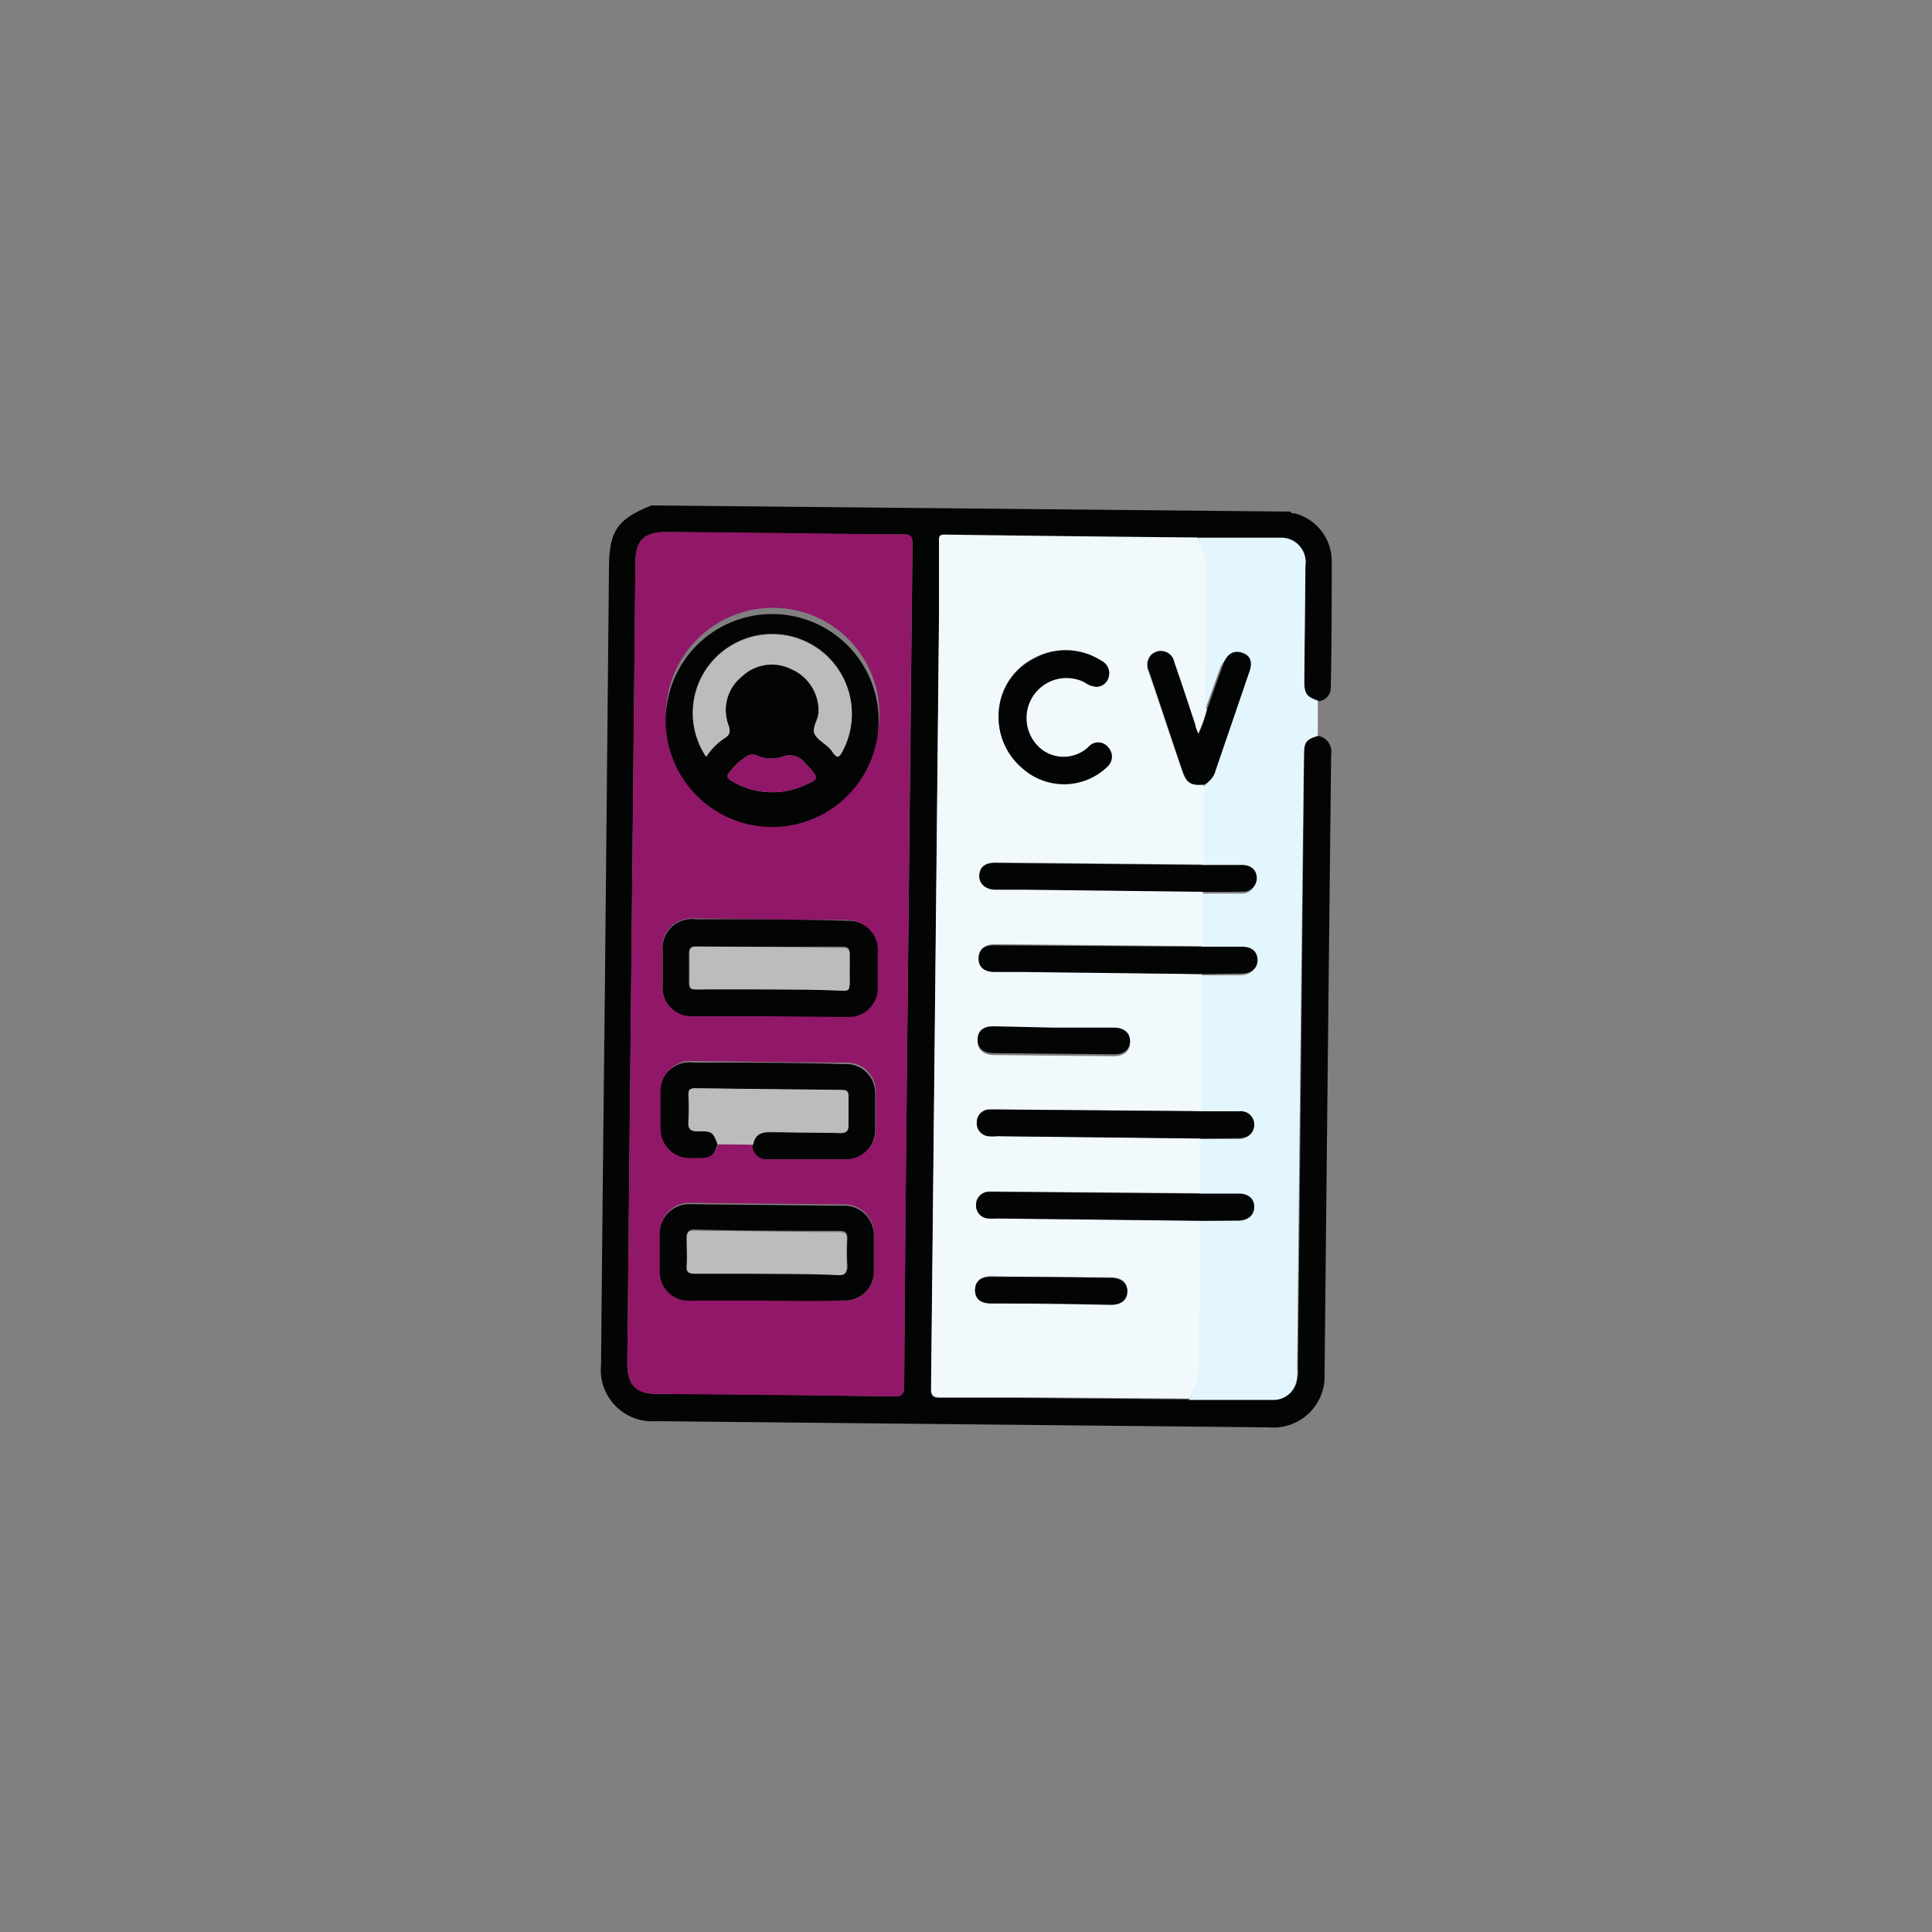
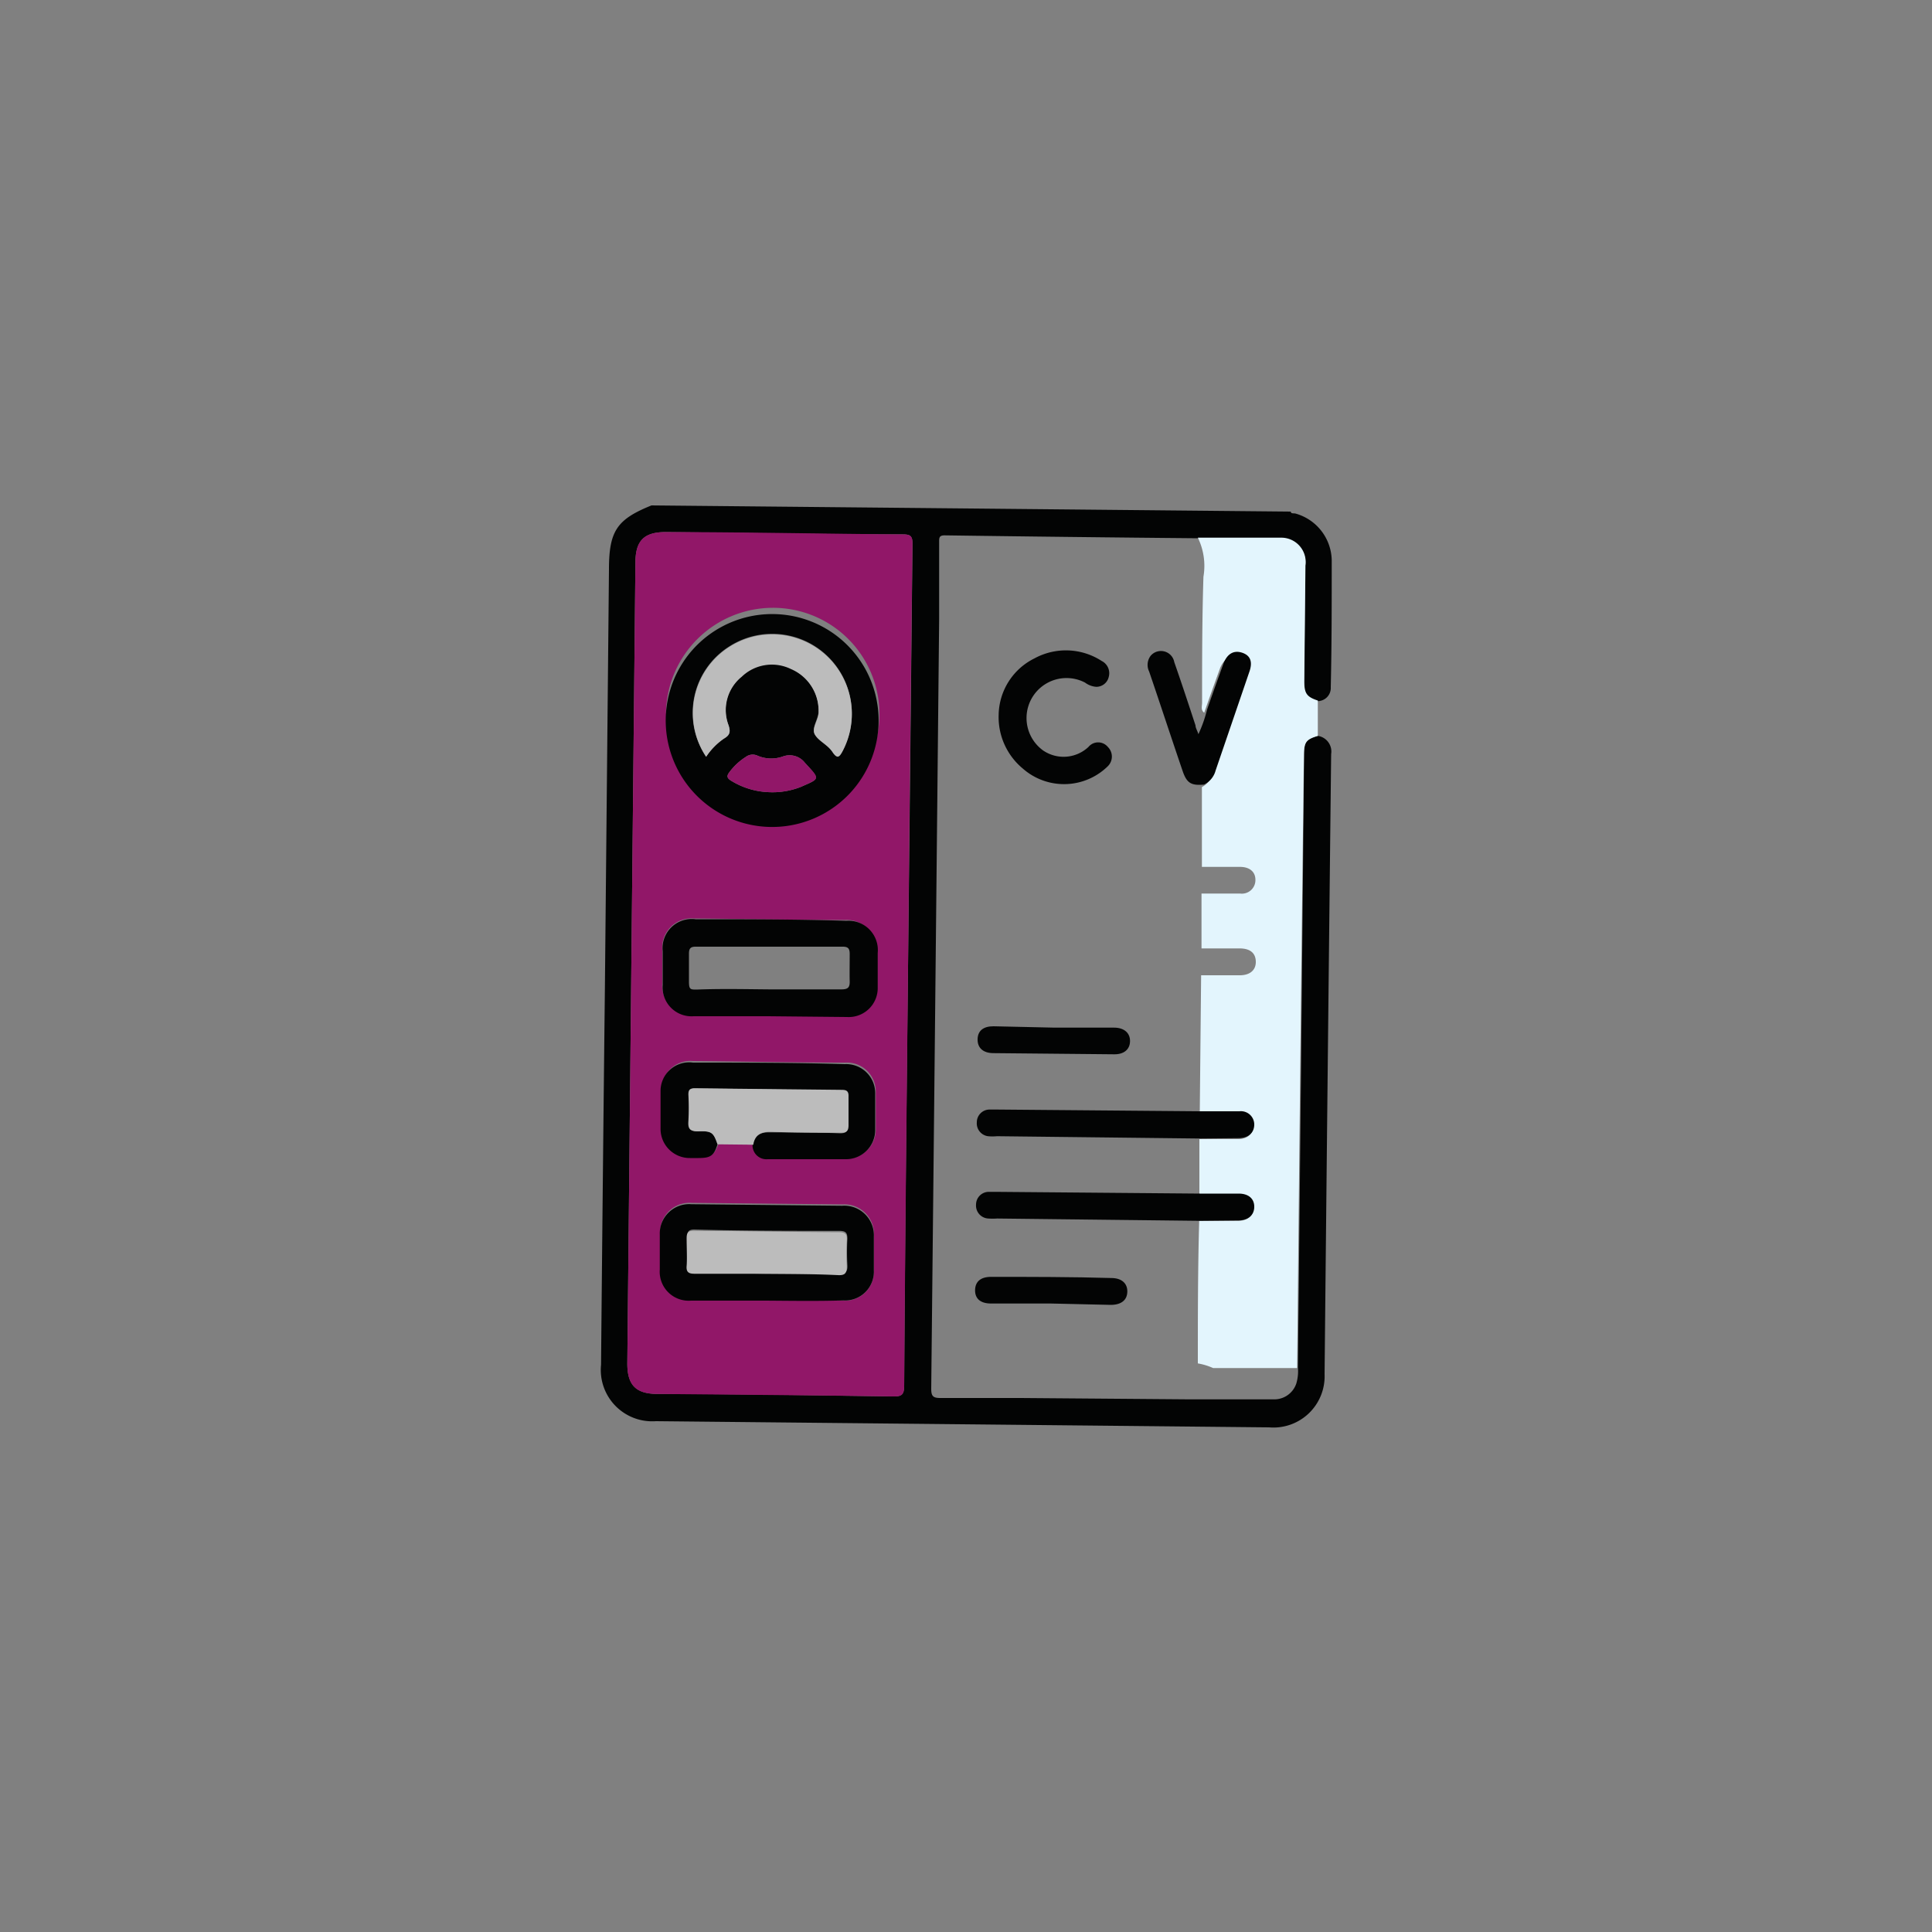
<svg xmlns="http://www.w3.org/2000/svg" id="Layer_1" data-name="Layer 1" viewBox="0 0 100 100">
  <rect x="0" y="0" width="100" height="100" fill="#808080" stroke="none" />
  <defs>
    <style>.cls-1{fill:#030404;}.cls-2{fill:#e3f5fd;}.cls-3{fill:#f2f9fd;}.cls-4{fill:#911768;}.cls-5{fill:#bcbcbc;}</style>
  </defs>
  <title>1234</title>
  <path class="cls-1" d="M66.81,26.48c0,.12.16.08.24.1A2.56,2.56,0,0,1,68.93,29c0,2.19,0,4.38-.05,6.57a.68.68,0,0,1-.68.72c-.57-.14-.71-.31-.7-1l.06-6a1.26,1.26,0,0,0-1.24-1.43c-1.44,0-2.89,0-4.33,0q-6.56-.06-13.1-.15c-.28,0-.28.13-.28.33,0,1.33,0,2.65,0,4q-.2,19.92-.41,39.84c0,.38.09.48.47.48,1.39,0,2.78,0,4.16,0l8.75.07c1.45,0,2.9,0,4.35,0a1.2,1.2,0,0,0,1.17-.83,2.25,2.25,0,0,0,.08-.82q.17-15.84.32-31.69c0-.72.1-.86.72-1a.82.82,0,0,1,.68.94q-.18,16.05-.34,32.1a2.65,2.65,0,0,1-2.87,2.75l-31.74-.32a2.66,2.66,0,0,1-2.84-2.92q.09-9.78.2-19.56l.21-21.61c0-2,.42-2.59,2.2-3.31ZM47,50q.12-10.92.23-21.84c0-.42-.11-.5-.5-.5-4.09,0-8.18-.08-12.26-.12-1.12,0-1.57.43-1.58,1.56l-.42,41.46c0,1.12.43,1.58,1.55,1.59,4.07,0,8.14.07,12.21.13.43,0,.56-.08.57-.54C46.84,64.49,46.92,57.25,47,50Z" />
-   <path class="cls-2" d="M62,27.83c1.44,0,2.89,0,4.33,0a1.26,1.26,0,0,1,1.24,1.43l-.06,6c0,.64.13.81.7,1l0,1.83c-.62.19-.71.33-.72,1Q67.29,55,67.14,70.81a2.25,2.25,0,0,1-.08.82,1.2,1.2,0,0,1-1.17.83c-1.45,0-2.9,0-4.35,0A3.28,3.28,0,0,0,62,70.57c0-2.46,0-4.92.07-7.38h2c.52,0,.83-.27.82-.71s-.3-.67-.81-.68l-2,0,0-2.84h2c.5,0,.8-.29.79-.71a.69.69,0,0,0-.77-.68l-2,0,.07-7.09h2c.53,0,.84-.27.83-.71s-.29-.67-.81-.68l-2,0,0-2.84c.68,0,1.36,0,2,0a.7.7,0,0,0,.79-.71c0-.41-.29-.66-.77-.67l-2,0,0-4.13a1.13,1.13,0,0,0,.56-.69l1.74-5.09c.17-.51,0-.9-.35-1s-.77.06-1,.6c-.28.77-.56,1.55-.83,2.33-.19-.14-.11-.34-.11-.52,0-2.17,0-4.34.07-6.52A3.33,3.33,0,0,0,62,27.83Z" />
-   <path class="cls-3" d="M62.22,50.42c0,2.36,0,4.73-.07,7.09l-10.53-.09c-.14,0-.28,0-.42,0a.66.66,0,0,0-.64.66.67.67,0,0,0,.58.72,2.36,2.36,0,0,0,.46,0l10.54.12,0,2.84-10.54-.09h-.41a.66.66,0,0,0-.64.66.67.67,0,0,0,.63.72,3.49,3.49,0,0,0,.46,0l10.48.12c0,2.46-.06,4.92-.07,7.38a3.28,3.28,0,0,1-.48,1.84l-8.75-.07c-1.38,0-2.77,0-4.16,0-.38,0-.48-.1-.47-.48q.21-19.92.41-39.84c0-1.33,0-2.65,0-4,0-.2,0-.33.28-.33q6.55.09,13.1.15a3.33,3.33,0,0,1,.45,1.85c0,2.18,0,4.35-.07,6.52,0,.18-.08.38.11.52A7,7,0,0,1,62,38c-.06-.19-.1-.32-.15-.45-.36-1.1-.72-2.19-1.1-3.28a.7.7,0,0,0-1.22-.33.78.78,0,0,0-.08.82c.58,1.7,1.14,3.41,1.72,5.11.22.66.44.8,1.12.74l0,4.13H62l-10.48-.1c-.53,0-.82.23-.83.66s.28.71.81.72,1,0,1.43,0l9.33.11,0,2.84H62l-10.49-.1c-.52,0-.81.23-.82.65s.27.72.81.73l1.43,0ZM51.69,37a3.46,3.46,0,0,0,1.25,2.79,3.23,3.23,0,0,0,4.4-.12.7.7,0,0,0,0-1,.65.65,0,0,0-1,0,1.88,1.88,0,0,1-2.34.19,2.07,2.07,0,0,1,2.13-3.55,1.1,1.1,0,0,0,.59.22.66.66,0,0,0,.64-.52.71.71,0,0,0-.37-.82,3.4,3.4,0,0,0-3.48-.13A3.32,3.32,0,0,0,51.69,37Zm2.71,30.5,3.09,0c.55,0,.86-.25.86-.68s-.29-.7-.83-.71c-2.06,0-4.13,0-6.19-.06-.55,0-.85.24-.86.68s.28.69.83.7Zm.16-14.28-3.14,0c-.51,0-.81.25-.82.67s.29.71.82.72l6.24.06c.5,0,.81-.25.83-.67s-.3-.71-.83-.71Z" />
+   <path class="cls-2" d="M62,27.83c1.44,0,2.89,0,4.33,0a1.26,1.26,0,0,1,1.24,1.43l-.06,6c0,.64.13.81.7,1l0,1.83c-.62.19-.71.33-.72,1Q67.29,55,67.14,70.81c-1.45,0-2.9,0-4.35,0A3.28,3.28,0,0,0,62,70.57c0-2.46,0-4.92.07-7.38h2c.52,0,.83-.27.82-.71s-.3-.67-.81-.68l-2,0,0-2.84h2c.5,0,.8-.29.79-.71a.69.69,0,0,0-.77-.68l-2,0,.07-7.09h2c.53,0,.84-.27.83-.71s-.29-.67-.81-.68l-2,0,0-2.84c.68,0,1.36,0,2,0a.7.7,0,0,0,.79-.71c0-.41-.29-.66-.77-.67l-2,0,0-4.13a1.13,1.13,0,0,0,.56-.69l1.74-5.09c.17-.51,0-.9-.35-1s-.77.06-1,.6c-.28.77-.56,1.55-.83,2.33-.19-.14-.11-.34-.11-.52,0-2.17,0-4.34.07-6.52A3.33,3.33,0,0,0,62,27.83Z" />
  <path class="cls-4" d="M47,50c-.07,7.25-.15,14.49-.2,21.74,0,.46-.14.55-.57.54-4.07-.06-8.14-.09-12.21-.13-1.12,0-1.56-.47-1.55-1.59l.42-41.46c0-1.13.46-1.57,1.58-1.56,4.08,0,8.17.09,12.26.12.39,0,.51.08.5.5Q47.1,39.08,47,50Zm-8,9.25a.72.72,0,0,0,.79.72c1.33,0,2.65,0,4,0a1.51,1.51,0,0,0,1.54-1.52c0-.63,0-1.26,0-1.89A1.5,1.5,0,0,0,43.73,55c-2.62,0-5.24-.06-7.86-.08a1.48,1.48,0,0,0-1.62,1.51c0,.65,0,1.3,0,1.94a1.51,1.51,0,0,0,1.53,1.53h.42c.61,0,.77-.12,1-.71Zm-4.5-22.33A5.51,5.51,0,1,0,40,31.46,5.54,5.54,0,0,0,34.47,36.92ZM39.75,52.6l4,0a1.5,1.5,0,0,0,1.59-1.55c0-.59,0-1.17,0-1.76a1.52,1.52,0,0,0-1.62-1.67c-2.6,0-5.21-.06-7.81-.08a1.51,1.51,0,0,0-1.63,1.61c0,.58,0,1.17,0,1.75a1.5,1.5,0,0,0,1.61,1.62Zm-.1,14.72c1.33,0,2.65,0,4,0a1.49,1.49,0,0,0,1.58-1.55c0-.59,0-1.17,0-1.76a1.53,1.53,0,0,0-1.62-1.67l-7.81-.08a1.52,1.52,0,0,0-1.63,1.57c0,.6,0,1.2,0,1.81a1.5,1.5,0,0,0,1.62,1.61Z" />
-   <path class="cls-1" d="M62.26,46.16l-9.33-.11c-.47,0-1,0-1.43,0s-.83-.28-.81-.72.3-.67.83-.66l10.48.1h.28l2,0c.48,0,.76.26.77.67a.7.7,0,0,1-.79.71C63.62,46.17,62.94,46.16,62.26,46.16Z" />
-   <path class="cls-1" d="M62.22,50.42l-9.33-.11-1.43,0c-.54,0-.83-.28-.81-.73s.3-.66.82-.65L62,49h.28l2,0c.52,0,.8.26.81.68s-.3.71-.83.71Z" />
  <path class="cls-1" d="M62.14,58.93,51.6,58.81a2.36,2.36,0,0,1-.46,0,.67.67,0,0,1-.58-.72.66.66,0,0,1,.64-.66c.14,0,.28,0,.42,0l10.53.09,2,0a.69.69,0,0,1,.77.68c0,.42-.29.7-.79.71Z" />
  <path class="cls-1" d="M62.09,63.19l-10.48-.12a3.49,3.49,0,0,1-.46,0,.67.67,0,0,1-.63-.72.66.66,0,0,1,.64-.66h.41l10.54.09,2,0c.51,0,.81.26.81.68s-.3.7-.82.71Z" />
  <path class="cls-1" d="M62.32,40.61c-.68.06-.9-.08-1.12-.74-.58-1.7-1.14-3.41-1.72-5.11a.78.78,0,0,1,.08-.82.7.7,0,0,1,1.22.33c.38,1.09.74,2.18,1.1,3.28,0,.13.09.26.15.45a7,7,0,0,0,.45-1.28c.27-.78.55-1.56.83-2.33.19-.54.54-.76,1-.6s.52.53.35,1l-1.74,5.09A1.13,1.13,0,0,1,62.32,40.61Z" />
  <path class="cls-1" d="M51.69,37a3.32,3.32,0,0,1,1.85-2.92,3.4,3.4,0,0,1,3.48.13.71.71,0,0,1,.37.82.66.66,0,0,1-.64.52,1.1,1.1,0,0,1-.59-.22A2.07,2.07,0,0,0,54,38.85a1.88,1.88,0,0,0,2.34-.19.65.65,0,0,1,1,0,.7.7,0,0,1,0,1,3.23,3.23,0,0,1-4.4.12A3.46,3.46,0,0,1,51.69,37Z" />
  <path class="cls-1" d="M54.4,67.47l-3.1,0c-.55,0-.84-.25-.83-.7s.31-.69.86-.68c2.06,0,4.13,0,6.19.06.54,0,.84.28.83.71s-.31.68-.86.68Z" />
  <path class="cls-1" d="M54.56,53.19l3.1,0c.53,0,.84.28.83.71s-.33.68-.83.67l-6.24-.06c-.53,0-.83-.27-.82-.72s.31-.67.82-.67Z" />
  <path class="cls-1" d="M34.47,36.92a5.51,5.51,0,0,1,11,.09,5.51,5.51,0,1,1-11-.09Zm2.08,2.25a3.44,3.44,0,0,1,.92-.94c.31-.18.35-.35.24-.69A2.22,2.22,0,0,1,38.39,35a2.25,2.25,0,0,1,2.55-.4,2.35,2.35,0,0,1,1.43,2.19c0,.44-.39.88-.19,1.21s.68.53.91.9.37.24.53-.06a4.12,4.12,0,0,0-5.89-5.37A4.06,4.06,0,0,0,36.55,39.17ZM39.74,41a4,4,0,0,0,1.71-.27c1-.44,1-.37.21-1.25a1,1,0,0,0-1.15-.32,1.8,1.8,0,0,1-1.31-.05.59.59,0,0,0-.6.07,3.13,3.13,0,0,0-.84.78c-.16.2-.14.32.1.46A4,4,0,0,0,39.74,41Z" />
  <path class="cls-1" d="M39.75,52.6l-3.84,0a1.5,1.5,0,0,1-1.61-1.62c0-.58,0-1.17,0-1.75A1.51,1.51,0,0,1,36,47.58c2.6,0,5.21,0,7.81.08a1.52,1.52,0,0,1,1.62,1.67c0,.59,0,1.17,0,1.76a1.5,1.5,0,0,1-1.59,1.55Zm.09-1.39c1.24,0,2.47,0,3.7,0,.36,0,.45-.1.44-.44s0-.92,0-1.39c0-.27-.07-.38-.36-.38C41.1,49,38.57,49,36,49c-.27,0-.34.11-.34.36,0,.48,0,1,0,1.43s.07.43.4.43C37.34,51.17,38.59,51.2,39.84,51.21Z" />
  <path class="cls-1" d="M39.65,67.32l-3.88,0a1.5,1.5,0,0,1-1.62-1.61c0-.61,0-1.21,0-1.81a1.52,1.52,0,0,1,1.63-1.57l7.81.08A1.53,1.53,0,0,1,45.23,64c0,.59,0,1.17,0,1.76a1.49,1.49,0,0,1-1.58,1.55C42.3,67.35,41,67.33,39.65,67.32Zm0-1.39c1.25,0,2.5,0,3.75,0,.37,0,.48-.1.46-.46a12,12,0,0,1,0-1.34c0-.3-.06-.41-.38-.42-2.51,0-5,0-7.54-.07-.29,0-.37.1-.37.38,0,.47,0,1,0,1.43s.12.41.42.41C37.18,65.89,38.4,65.91,39.62,65.93Z" />
  <path class="cls-1" d="M37.14,59.23c-.19.59-.35.71-1,.71h-.42a1.51,1.51,0,0,1-1.53-1.53c0-.64,0-1.29,0-1.94A1.48,1.48,0,0,1,35.87,55c2.62,0,5.24,0,7.86.08A1.5,1.5,0,0,1,45.3,56.6c0,.63,0,1.26,0,1.89A1.51,1.51,0,0,1,43.74,60c-1.33,0-2.65,0-4,0a.72.72,0,0,1-.79-.72c.08-.5.39-.68.88-.67,1.22,0,2.43,0,3.65.05.3,0,.41-.09.4-.39,0-.5,0-1,0-1.48,0-.26-.08-.35-.34-.35L36,56.33c-.25,0-.32.09-.32.32a12.89,12.89,0,0,1,0,1.39c0,.41.1.53.51.52C36.84,58.53,36.93,58.62,37.14,59.23Z" />
  <path class="cls-5" d="M37.14,59.23c-.21-.61-.3-.7-1-.67-.41,0-.54-.11-.51-.52a12.89,12.89,0,0,0,0-1.39c0-.23.07-.32.32-.32l7.63.08c.26,0,.35.09.34.35,0,.49,0,1,0,1.48,0,.3-.1.39-.4.39-1.22,0-2.43,0-3.65-.05-.49,0-.8.17-.88.67Z" />
  <path class="cls-5" d="M36.55,39.17a4.06,4.06,0,0,1,1.18-5.67,4.12,4.12,0,0,1,5.89,5.37c-.16.3-.27.45-.53.06s-.71-.56-.91-.9.22-.77.19-1.21a2.35,2.35,0,0,0-1.43-2.19,2.25,2.25,0,0,0-2.55.4,2.22,2.22,0,0,0-.68,2.51c.11.34.07.51-.24.69A3.44,3.44,0,0,0,36.55,39.17Z" />
  <path class="cls-4" d="M39.74,41a4,4,0,0,1-1.88-.58c-.24-.14-.26-.26-.1-.46a3.13,3.13,0,0,1,.84-.78.59.59,0,0,1,.6-.07,1.8,1.8,0,0,0,1.31.05,1,1,0,0,1,1.15.32c.84.88.77.81-.21,1.25A4,4,0,0,1,39.74,41Z" />
-   <path class="cls-5" d="M39.84,51.21c-1.25,0-2.5,0-3.75,0-.33,0-.42-.11-.4-.43s0-1,0-1.43c0-.25.07-.36.34-.36,2.53,0,5.06.06,7.59.08.29,0,.37.11.36.38,0,.47,0,.93,0,1.39s-.08.45-.44.44C42.31,51.22,41.08,51.22,39.84,51.21Z" />
  <path class="cls-5" d="M39.62,65.93c-1.22,0-2.44,0-3.66,0-.3,0-.45-.07-.42-.41s0-1,0-1.43c0-.28.08-.39.37-.38,2.52,0,5,.06,7.54.07.32,0,.4.12.38.42a12,12,0,0,0,0,1.34c0,.36-.09.48-.46.46C42.12,65.94,40.87,65.94,39.62,65.93Z" />
</svg>